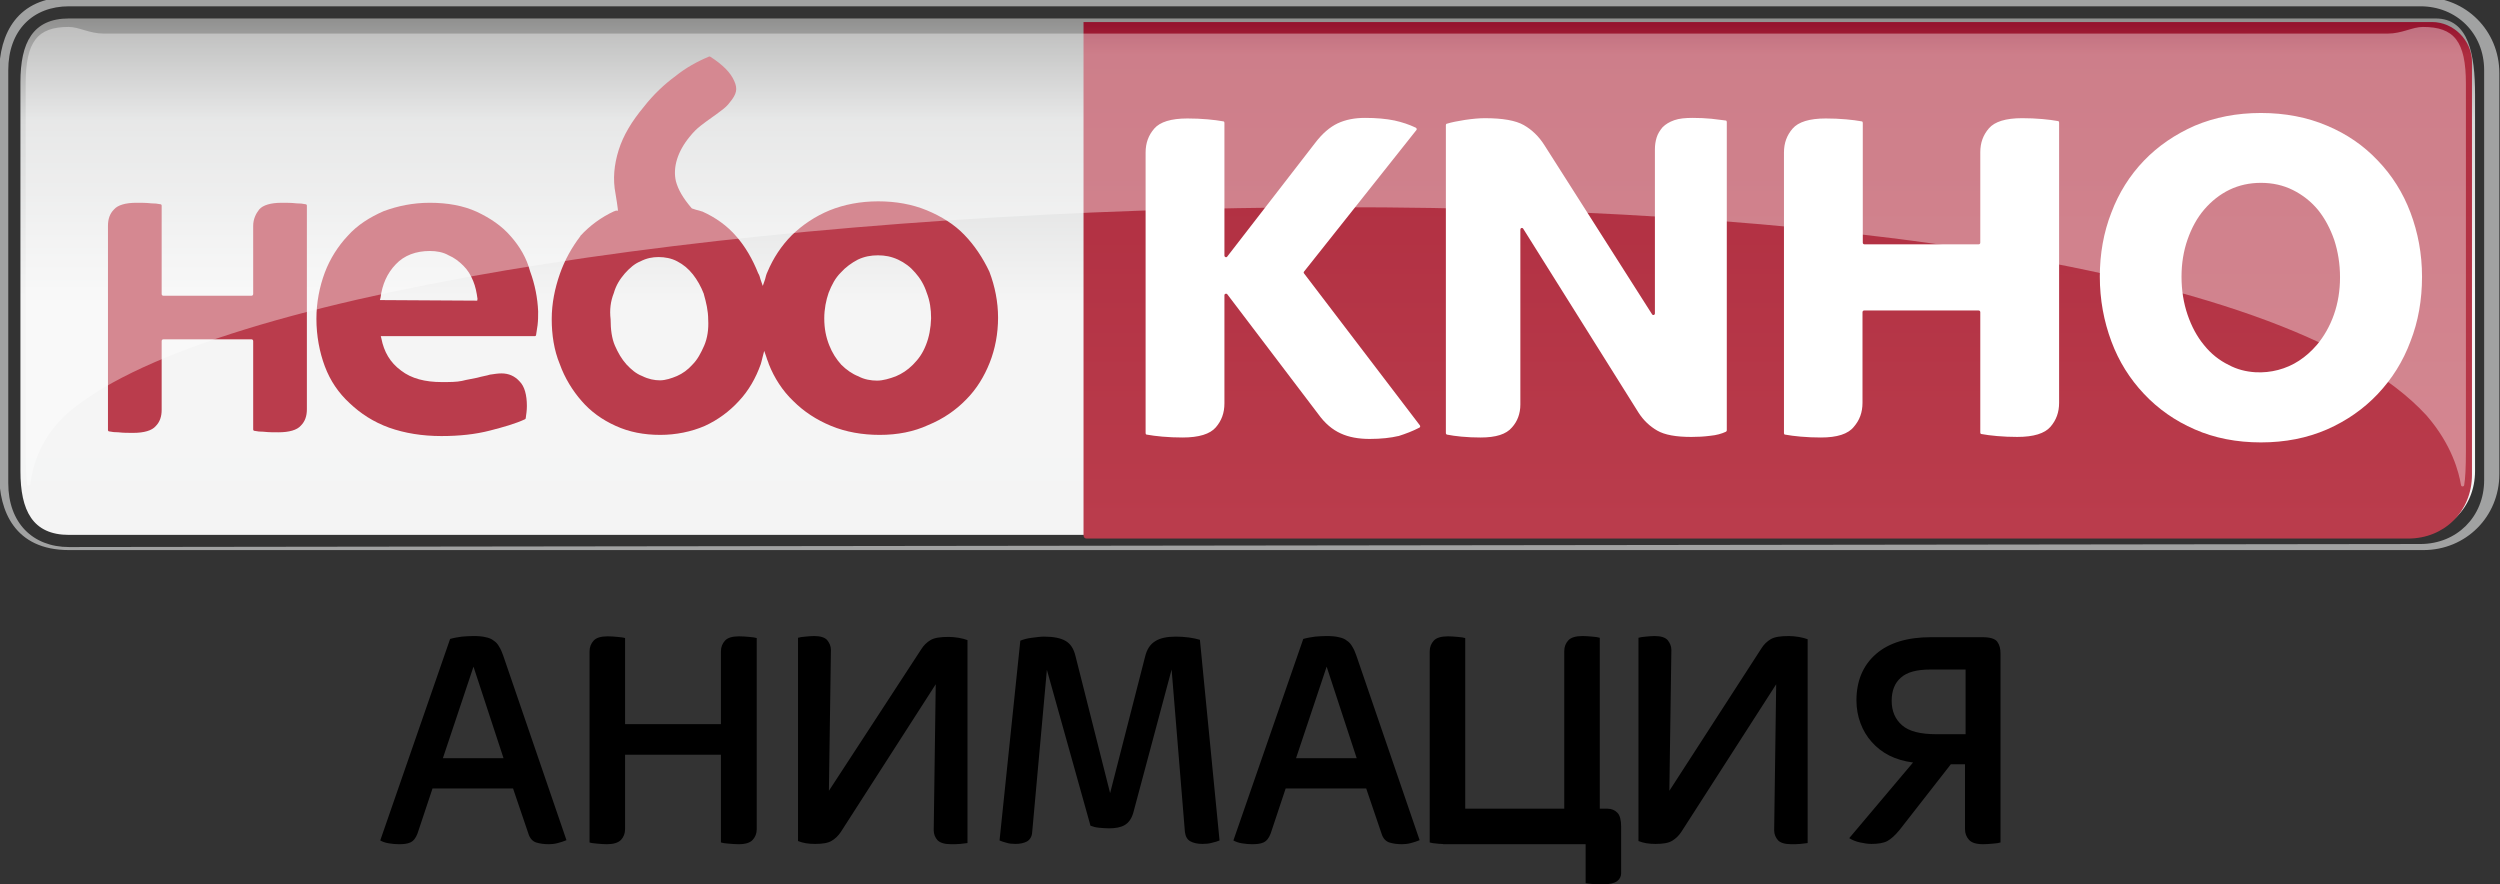
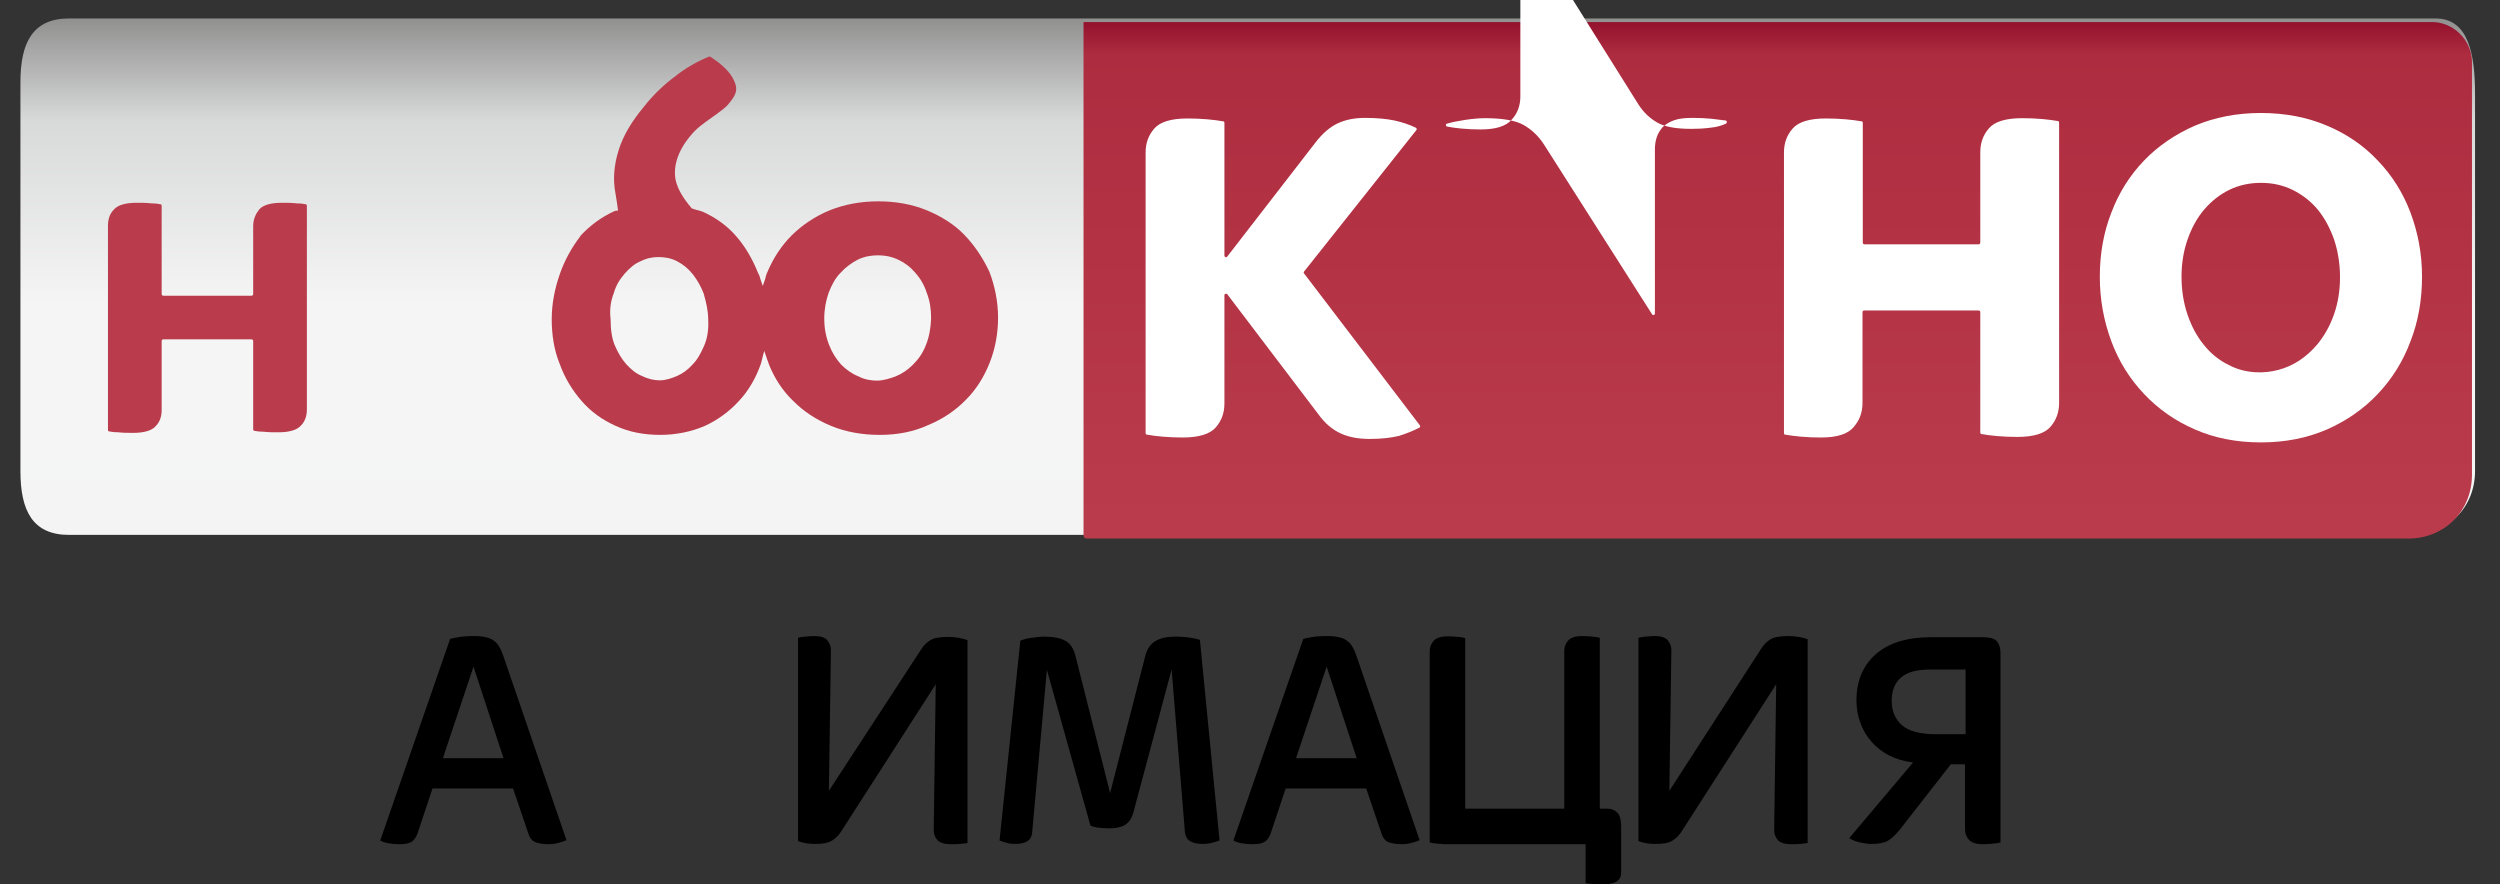
<svg xmlns="http://www.w3.org/2000/svg" xmlns:ns1="http://www.inkscape.org/namespaces/inkscape" xmlns:ns2="http://sodipodi.sourceforge.net/DTD/sodipodi-0.dtd" version="1.1" id="svg4708" ns1:version="0.48.5 r10040" ns2:docname="New document 4" x="0px" y="0px" viewBox="0 0 865.9 306.3" style="enable-background:new 0 0 865.9 306.3;" xml:space="preserve">
  <rect x="0" y="0" width="865.9" height="306.3" fill="#333333" stroke="none" />
  <style type="text/css">
	.st0{fill:#A1A2A2;}
	.st1{fill:url(#SVGID_1_);}
	.st2{fill:url(#SVGID_2_);}
	.st3{fill:url(#SVGID_3_);}
	.st4{fill:#FFFFFF;}
	.st5{fill:#BA3C4C;}
	.st6{opacity:0.39;fill:#FFFFFF;}
</style>
  <g id="layer1" transform="translate(70.392,-387.167)" ns1:groupmode="layer" ns1:label="Layer 1">
    <g id="g4255">
      <g id="g4171" transform="matrix(10.522,0,0,-10.522,-4400.485,6000.732)">
-         <path class="st0" d="M491.3,533.6h-77.5c-1.7,0-2.3-1.2-2.3-2.5v-13.2c0-1.2,0.5-2.5,2.3-2.5h77.5c1.4,0,2.5,1.1,2.5,2.5v13.2     C493.8,532.5,492.7,533.6,491.3,533.6z M493.3,517.7c0-1.2-0.9-2.1-2.1-2.1l-77.4-0.1c-1.2,0-2,0.8-2,2.1v13.6     c0,1.3,0.8,2.1,2,2.1h77.4c1.2,0,2.1-0.9,2.1-2.1V517.7z" />
        <linearGradient id="SVGID_1_" gradientUnits="userSpaceOnUse" x1="452.61" y1="533.369" x2="452.61" y2="345.623">
          <stop offset="0" style="stop-color:#868685" />
          <stop offset="2.044800e-02" style="stop-color:#D8D9D9" />
          <stop offset="5.240450e-02" style="stop-color:#F5F5F5" />
          <stop offset="0.488" style="stop-color:#EDEEEE" />
          <stop offset="0.895" style="stop-color:#F5F5F5" />
          <stop offset="0.929" style="stop-color:#EBEBEC" />
          <stop offset="0.964" style="stop-color:#D8D9D9" />
          <stop offset="1" style="stop-color:#868685" />
        </linearGradient>
        <path class="st1" d="M491.7,532.9h-0.3h-77.6c-1.2,0-1.6-0.8-1.6-2.1V518c0-1.3,0.4-2.1,1.6-2.1h77.1c1.2,0,2.1,0.9,2.1,2.1v12.4     C493,531.7,492.8,532.9,491.7,532.9z" />
      </g>
      <g>
        <linearGradient id="SVGID_2_" gradientUnits="userSpaceOnUse" x1="304.875" y1="334.75" x2="304.875" y2="515.706">
          <stop offset="0" style="stop-color:#820021" />
          <stop offset="0.104" style="stop-color:#AE2C3F" />
          <stop offset="1" style="stop-color:#BA3C4C" />
        </linearGradient>
        <polygon class="st2" points="304.9,394.8 304.9,394.8 304.9,393.8    " />
        <linearGradient id="SVGID_3_" gradientUnits="userSpaceOnUse" x1="545.294" y1="387.273" x2="545.294" y2="568.229">
          <stop offset="0" style="stop-color:#820021" />
          <stop offset="0.104" style="stop-color:#AE2C3F" />
          <stop offset="1" style="stop-color:#BA3C4C" />
        </linearGradient>
        <path class="st3" d="M772,394.8H304.9v177.8c0,0,0,1.1,1.1,1.1h457.7c12.6,0,22.1-9.5,22.1-22.1V416.9v-8.4     C785.7,401.1,779.4,394.8,772,394.8z" />
      </g>
      <g>
        <path class="st4" d="M381.3,481.9c-0.2-0.2-0.2-0.5,0-0.7l38.9-49c0.2-0.2,0.1-0.6-0.2-0.8c-2.3-1.1-4.7-1.9-7.4-2.5     c-2.9-0.6-6.3-0.9-10.2-0.9c-3.6,0-6.7,0.6-9.5,1.9c-2.7,1.3-5.3,3.5-7.8,6.8L354.7,476c-0.3,0.5-1,0.2-1-0.3v-46     c0-0.2-0.1-0.5-0.4-0.5c-1.6-0.3-3.3-0.5-5.4-0.7c-2.3-0.2-4.6-0.3-7-0.3c-5.7,0-9.5,1.2-11.5,3.5s-3,5-3,8.3v97.2     c0,0.2,0.1,0.5,0.4,0.5c1.6,0.3,3.3,0.5,5.4,0.7c2.3,0.2,4.6,0.3,7,0.3c5.7,0,9.5-1.2,11.5-3.5s3-5,3-8.3v-37.5     c0-0.5,0.7-0.7,1-0.3l31.5,41.5c2.3,3.2,4.9,5.4,7.8,6.7c2.8,1.3,6.2,1.9,10,1.9c4,0,7.4-0.4,9.9-1c0.1,0,0.1,0,0.1,0     c2.5-0.8,4.9-1.7,7.2-2.9c0.3-0.1,0.4-0.5,0.2-0.8L381.3,481.9z" />
-         <path class="st4" d="M527.3,428.9c-1.4-0.2-3-0.4-4.9-0.6c-2.1-0.2-4.2-0.3-6.5-0.3c-2.6,0-4.7,0.2-6.4,0.8c-1.7,0.6-3,1.4-4,2.4     c-0.1,0.1-0.1,0.1-0.1,0.1c-0.9,1.1-1.6,2.2-2,3.5c-0.4,1.3-0.6,2.6-0.6,4.1v56.8c0,0.6-0.7,0.8-1,0.3l-37.3-58.6     c-1.9-3-4.3-5.3-7.1-6.9c-2.8-1.6-7.3-2.4-13.5-2.4c-1.9,0-4.2,0.2-6.9,0.6c-2.5,0.4-4.6,0.8-6.2,1.3c-0.3,0-0.4,0.3-0.4,0.5     v106.7c0,0.2,0.1,0.4,0.4,0.5c1.4,0.3,3.1,0.5,5,0.7c2.2,0.2,4.3,0.3,6.6,0.3c5.3,0,8.9-1.1,10.9-3.5c1.9-2.1,2.9-4.8,2.9-7.9     v-60.6c0-0.6,0.7-0.8,1-0.3l40,63.8c1.7,2.6,3.8,4.6,6.4,6.1s6.5,2.2,11.8,2.2c2.2,0,4.3-0.1,6.6-0.4c2.1-0.2,3.9-0.7,5.4-1.4     c0.2-0.1,0.3-0.3,0.3-0.5V429.4C527.7,429.2,527.6,428.9,527.3,428.9z" />
+         <path class="st4" d="M527.3,428.9c-1.4-0.2-3-0.4-4.9-0.6c-2.1-0.2-4.2-0.3-6.5-0.3c-2.6,0-4.7,0.2-6.4,0.8c-1.7,0.6-3,1.4-4,2.4     c-0.1,0.1-0.1,0.1-0.1,0.1c-0.9,1.1-1.6,2.2-2,3.5c-0.4,1.3-0.6,2.6-0.6,4.1v56.8c0,0.6-0.7,0.8-1,0.3l-37.3-58.6     c-1.9-3-4.3-5.3-7.1-6.9c-2.8-1.6-7.3-2.4-13.5-2.4c-1.9,0-4.2,0.2-6.9,0.6c-2.5,0.4-4.6,0.8-6.2,1.3c-0.3,0-0.4,0.3-0.4,0.5     c0,0.2,0.1,0.4,0.4,0.5c1.4,0.3,3.1,0.5,5,0.7c2.2,0.2,4.3,0.3,6.6,0.3c5.3,0,8.9-1.1,10.9-3.5c1.9-2.1,2.9-4.8,2.9-7.9     v-60.6c0-0.6,0.7-0.8,1-0.3l40,63.8c1.7,2.6,3.8,4.6,6.4,6.1s6.5,2.2,11.8,2.2c2.2,0,4.3-0.1,6.6-0.4c2.1-0.2,3.9-0.7,5.4-1.4     c0.2-0.1,0.3-0.3,0.3-0.5V429.4C527.7,429.2,527.6,428.9,527.3,428.9z" />
        <path class="st4" d="M642.4,429.1c-1.6-0.3-3.3-0.5-5.4-0.7c-2.3-0.2-4.6-0.3-7-0.3c-5.7,0-9.5,1.2-11.5,3.5s-3,5-3,8.3v31.3     c0,0.4-0.3,0.6-0.6,0.6h-39.5c-0.4,0-0.6-0.3-0.6-0.6v-41.5c0-0.2-0.1-0.5-0.4-0.5c-1.6-0.3-3.3-0.5-5.4-0.7     c-2.3-0.2-4.6-0.3-7-0.3c-5.7,0-9.5,1.2-11.5,3.5s-3,5-3,8.3v97.2c0,0.2,0.1,0.5,0.4,0.5c1.6,0.3,3.3,0.5,5.4,0.7     c2.3,0.2,4.6,0.3,7,0.3c5.6,0,9.4-1.2,11.4-3.7c2-2.3,3-5,3-8.3v-31.4c0-0.4,0.3-0.6,0.6-0.6h39.6c0.4,0,0.6,0.3,0.6,0.6V537     c0,0.2,0.1,0.5,0.4,0.5c1.6,0.3,3.3,0.5,5.4,0.7c2.3,0.2,4.6,0.3,7,0.3c5.7,0,9.5-1.2,11.5-3.5s3-5,3-8.3v-97.1     C642.8,429.4,642.7,429.1,642.4,429.1z" />
        <path class="st4" d="M764.5,460.8c-2.6-6.9-6.4-12.9-11.3-18c-4.9-5.2-10.7-9.2-17.6-12.1c-6.8-2.9-14.5-4.4-22.9-4.4     s-16,1.5-22.9,4.4c-6.8,3-12.7,7-17.6,12.1c-4.9,5.1-8.7,11.1-11.3,18c-2.7,6.9-4,14.3-4,22.2c0,8,1.4,15.4,4,22.4     c2.6,7,6.4,13,11.3,18.2c4.9,5.2,10.7,9.3,17.6,12.3c6.8,3,14.5,4.5,22.9,4.5c8.4,0,16-1.5,22.9-4.5c6.8-3,12.7-7.1,17.6-12.3     s8.7-11.2,11.3-18.2c2.7-6.9,4-14.4,4-22.4C768.5,475.1,767.1,467.7,764.5,460.8z M738,496.1c-1.4,4-3.4,7.5-5.9,10.5     c-1.9,2.2-3.9,4-6.2,5.5c-4.4,2.9-9.8,4.3-15.1,4c-3.3-0.2-6.4-1-9.2-2.5c-3.3-1.6-6.2-3.9-8.6-6.9c-2.4-2.9-4.3-6.4-5.7-10.5     c-1.4-4.1-2.1-8.5-2.1-13.2c0-4.6,0.7-8.9,2.1-12.9c1.4-4,3.3-7.5,5.8-10.4c2.5-2.9,5.4-5.2,8.7-6.8c3.3-1.6,7-2.4,10.9-2.4     c4,0,7.7,0.8,11.1,2.5c3.4,1.7,6.3,4,8.7,6.9c2.4,3,4.2,6.4,5.6,10.4c1.3,4,2,8.3,2,12.9C740.1,487.8,739.4,492.1,738,496.1z" />
      </g>
      <g>
        <path class="st5" d="M35.4,457.9c-0.9-0.2-1.9-0.3-3.1-0.3c-1.7-0.2-3.4-0.2-5.1-0.2c-3.8,0-6.5,0.8-7.8,2.3     c-1.2,1.5-2.1,3.4-2.1,5.7V489c0,0.3-0.2,0.6-0.6,0.6h-30.5c-0.3,0-0.6-0.2-0.6-0.6v-30.6c0-0.3-0.2-0.5-0.5-0.5     c-0.9-0.2-1.9-0.3-3.1-0.3c-1.7-0.2-3.4-0.2-5.1-0.2c-3.8,0-6.5,0.8-7.8,2.3c-1.5,1.5-2.1,3.4-2.1,5.7v70.7     c0,0.3,0.2,0.5,0.5,0.5c0.9,0.2,1.9,0.3,3.1,0.3c1.7,0.2,3.4,0.2,5.1,0.2c3.8,0,6.5-0.8,7.8-2.3c1.5-1.5,2.1-3.4,2.1-5.7v-23.8     c0-0.3,0.2-0.6,0.6-0.6h30.5c0.3,0,0.6,0.2,0.6,0.6v30.6c0,0.3,0.2,0.5,0.5,0.5c0.9,0.2,1.9,0.3,3.1,0.3c1.7,0.2,3.4,0.2,5.1,0.2     c3.8,0,6.5-0.8,7.8-2.3c1.5-1.5,2.1-3.4,2.1-5.7v-70.5C35.9,458.1,35.7,457.9,35.4,457.9z" />
-         <path class="st5" d="M106.5,469c-3.1-3.6-7.1-6.3-11.8-8.5c-4.6-2.1-10.1-3.1-16.2-3.1c-5.9,0-11.1,1.1-16,2.9     c-4.8,2.1-9.1,4.8-12.4,8.5c-3.4,3.6-6.2,8-8,12.8s-2.9,10.3-2.9,16c0,5.9,1.1,11.6,2.9,16.4c1.9,5.1,4.8,9.3,8.6,12.8     c3.8,3.6,8.2,6.5,13.7,8.5c5.4,1.9,11.4,2.9,18.1,2.9c6.2,0,11.8-0.6,16.8-1.9c4.7-1.2,8.9-2.4,12.1-3.9c0.2-0.1,0.3-0.2,0.3-0.4     c0.2-1.4,0.4-2.7,0.4-4.2c0-3.8-0.8-6.8-2.5-8.5c-1.7-1.9-3.8-2.8-6.3-2.8c-1.2,0-2.5,0.2-3.8,0.4c0,0,0,0-0.1,0     c-1.2,0.4-2.8,0.6-4.5,1.1c-1.7,0.4-3.4,0.6-5.3,1.1c-1.9,0.4-4.2,0.4-7,0.4c-5.7,0-10.5-1.2-14.1-4c-3.8-2.8-5.9-6.5-6.8-11.1     l-0.2-0.8h53.3c0.3,0,0.5-0.2,0.5-0.5c0.2-1.1,0.3-2.2,0.5-3.3c0.2-1.7,0.2-3.1,0.2-4.8c-0.2-4.6-1.1-9.3-2.8-13.9     C112,476.6,109.7,472.6,106.5,469z M94.9,491.3l-33.7-0.2l0.2-0.8c0.6-4.6,2.3-8.5,5.3-11.6c2.9-3.1,7-4.6,11.8-4.6     c2.3,0,4.6,0.4,6.5,1.5c1.9,0.8,3.6,2.1,5.1,3.6s2.5,3.1,3.4,5.3c0.8,1.9,1.2,4,1.5,6.2L94.9,491.3z" />
        <path class="st5" d="M272.3,481.3c-2.2-4.7-5.2-9.2-8.6-12.7c-3.4-3.6-8-6.5-13.1-8.6c-5.1-2.1-10.8-3.1-16.8-3.1     c-6.2,0-11.8,1.1-16.8,3.1c-5.1,2.1-9.5,5.1-13.1,8.6c-3.6,3.6-6.5,8-8.5,12.8c-0.4,0.8-0.6,1.7-0.8,2.5l-0.8,2.3l-0.8-2.3     c-0.2-0.8-0.4-1.5-0.8-2.1c-1.9-4.8-4.5-9.3-7.6-12.8c-3.1-3.6-7.1-6.5-11.8-8.6c0,0,0,0-0.1,0c-0.6-0.2-1.2-0.4-2.1-0.6     c-0.4-0.2-0.8-0.2-1.2-0.4h-0.1l-0.2-0.2c-2.9-3.4-4.6-6.3-5.4-9.3c-1.1-4.8,0.6-10.3,4.8-15.4c1.2-1.5,2.5-2.8,3.8-3.8     s2.5-1.9,3.8-2.8c1.2-0.8,2.3-1.7,3.4-2.5c1.1-0.8,2.1-1.7,2.9-2.8c2.3-2.8,2.8-4.6,1.5-7.4c-1.2-2.8-3.9-5.6-8.3-8.4     c-0.2-0.1-0.4-0.1-0.5,0c-4.1,1.7-8,3.9-11.5,6.7c-3.8,2.8-7.6,6.3-11.1,10.8c-4,4.8-7,9.7-8.6,14.8c-1.6,5.1-2.1,10.1-1.1,15.2     c0.4,2.1,0.6,4,0.8,5.3v0.6l-0.6-0.1c-0.2,0-0.4,0.2-0.4,0.2c-0.2,0-0.2,0-0.2,0c-4.6,2.1-8.6,5.1-11.8,8.6c0,0,0,0,0,0.1     c-2.9,3.8-5.4,8.2-7.1,13.1c-1.7,4.9-2.8,10.1-2.8,15.6c0,5.4,0.8,10.8,2.8,15.6c1.7,4.8,4.5,9.3,7.6,12.8     c3.1,3.6,7.1,6.5,11.8,8.6c4.6,2.1,9.7,3.1,15.4,3.1c5.4,0,10.8-1.1,15.4-3.1c4.6-2.1,8.6-5.1,11.8-8.6c3.4-3.6,5.9-8,7.6-12.8     c0.2-0.6,0.4-1.5,0.6-2.3l0.6-2.3l0.8,2.3c0.2,0.8,0.6,1.5,0.8,2.3c1.9,4.8,4.8,9.3,8.5,12.8c3.6,3.6,8,6.5,13.1,8.6     c5.1,2.1,10.8,3.1,16.8,3.1c6.2,0,11.8-1.1,16.8-3.4c5.1-2.1,9.5-5.1,13.1-8.8c3.6-3.6,6.3-8,8.2-12.8s2.9-10.1,2.9-15.6     C275.3,491.7,274.2,486.3,272.3,481.3z M173.5,506.9c-1.1,2.5-2.3,4.8-4,6.5c-1.7,1.9-3.4,3.1-5.4,4c-1.9,0.8-4,1.5-5.9,1.5     c-1.9,0-4-0.4-6.2-1.5c-2.1-0.8-3.8-2.3-5.4-4c-1.7-1.9-2.9-4-4-6.5c-1.1-2.5-1.5-5.7-1.5-9.1c-0.4-3.4,0-6.3,1.1-9.1     c0.8-2.8,2.1-4.8,3.8-6.8c1.7-1.9,3.4-3.4,5.4-4.2c2.1-1.1,4.2-1.5,6.3-1.5s4.5,0.4,6.5,1.5c2.1,1.1,3.8,2.5,5.4,4.5     c1.5,1.9,2.8,4.2,3.8,6.8c0,0,0,0,0,0.1c0.8,2.8,1.5,5.7,1.5,8.8C175.1,501.2,174.6,504.4,173.5,506.9z M250.3,506.7     c-1.1,2.8-2.5,4.8-4.5,6.8c-1.9,1.9-3.8,3.1-5.9,4c-2.1,0.8-4.5,1.5-6.5,1.5c-2.1,0-4.5-0.4-6.5-1.5c-2.1-0.8-4.2-2.3-5.9-4     c-1.7-1.9-3.1-4-4.2-6.8c-1.1-2.8-1.7-5.7-1.7-9.3c0-3.1,0.6-6.2,1.5-8.8c1.1-2.8,2.3-5.1,4.2-7c1.7-1.9,3.8-3.4,5.9-4.5     c2.3-1.1,4.6-1.5,7-1.5s4.6,0.4,7,1.5c2.3,1.1,4.2,2.5,5.9,4.5c1.7,1.9,3.1,4.2,4,7c1.1,2.8,1.5,5.7,1.5,8.8     C252,500.8,251.4,504,250.3,506.7z" />
      </g>
-       <path class="st6" d="M768.8,396.5c-3.6,0-7.3,2.3-12.1,2.3H-34.5c-4.9,0-8.5-2.3-12.1-2.3c-10.8,0-14.9,5-14.9,19.7v127.4    c0,5.1,0.2,9.1,0.5,11.3c0.1,0.6,1,0.6,1.1,0c0.6-4.5,2.4-14.6,12.1-23.9c92.3-82.9,718.1-108.4,817.8,0    c8.9,10.2,11.3,19.9,12,24.2c0.1,0.6,1,0.6,1.1,0c0.4-2.2,0.6-6.3,0.6-11.6V416.2C783.7,401.4,779.6,396.5,768.8,396.5z" />
    </g>
  </g>
  <g>
    <path d="M138.1,292.4c-1,0-2.2-0.1-3.4-0.3c-1.3-0.2-2.3-0.6-3-1l24.2-69.8c1.4-0.4,2.7-0.6,4.1-0.8c1.3-0.1,2.6-0.2,3.9-0.2   c1.7,0,3.2,0.1,4.3,0.4c1.1,0.2,2.1,0.6,2.8,1.2c0.8,0.5,1.4,1.2,1.9,2.1c0.5,0.8,1,1.9,1.4,3.1l21.9,63.9c-0.9,0.4-1.9,0.7-3,1   c-1.1,0.3-2.2,0.4-3.1,0.4c-1.7,0-3.1-0.2-4.4-0.6c-1.2-0.4-2.2-1.4-2.7-3.1l-5.3-15.6h-27.9l-5.2,15.6c-0.6,1.6-1.4,2.6-2.5,3.1   S139.7,292.4,138.1,292.4z M153.4,262.6h21l-10.4-31.7L153.4,262.6z" />
-     <path d="M210.2,292.4c-1.2,0-2.3-0.1-3.4-0.2c-1.1-0.1-2-0.2-2.6-0.4v-66.2c0-1.5,0.5-2.7,1.4-3.7c0.9-1,2.5-1.5,4.9-1.5   c1.2,0,2.3,0.1,3.4,0.2c1.1,0.1,2,0.2,2.6,0.4v29.8h33.2v-25.2c0-1.5,0.5-2.7,1.4-3.7c0.9-1,2.5-1.5,4.9-1.5c1.2,0,2.3,0.1,3.5,0.2   c1.2,0.1,2,0.2,2.6,0.4v66.2c0,1.5-0.5,2.7-1.4,3.7c-0.9,1-2.5,1.5-4.9,1.5c-1.2,0-2.3-0.1-3.5-0.2c-1.2-0.1-2-0.2-2.6-0.4v-30.4   h-33.2v25.8c0,1.5-0.5,2.7-1.4,3.7C214.1,291.9,212.5,292.4,210.2,292.4z" />
    <path d="M324.7,291c-0.8-0.9-1.3-2.1-1.3-3.4l0.7-50.6l-32.9,51.2c-0.8,1.2-1.8,2.2-3.1,3s-3.2,1.1-5.8,1.1c-2.3,0-4.2-0.3-5.9-1   v-70.4c0.6-0.2,1.4-0.3,2.5-0.4c1.1-0.1,2.1-0.2,3.1-0.2c2.2,0,3.7,0.5,4.5,1.4c0.8,1,1.3,2.1,1.3,3.4l-0.7,48.8L319,225   c0.9-1.5,2.1-2.6,3.3-3.3c1.3-0.8,3.4-1.1,6.3-1.1c1,0,2.1,0.1,3.4,0.3c1.2,0.2,2.3,0.5,3.1,0.8V292c-0.6,0.1-1.4,0.2-2.5,0.3   c-1.1,0.1-2.1,0.1-3.2,0.1C327.1,292.4,325.6,291.9,324.7,291z" />
    <path d="M351.8,292.3c-1.2,0-2.3-0.1-3.2-0.4c-0.9-0.2-1.7-0.5-2.4-0.8l7.2-69.2c1-0.4,2.3-0.8,4-1c1.6-0.2,3-0.4,4.2-0.4   c3.3,0,5.8,0.5,7.5,1.5c1.7,1,2.8,2.7,3.4,5.2l12,47.5l12.1-47.2c0.6-2.5,1.7-4.3,3.5-5.4c1.7-1.1,4.1-1.6,7.2-1.6   c1.5,0,2.9,0.1,4.5,0.3c1.5,0.2,2.8,0.5,3.8,0.8l6.8,69.5c-0.7,0.3-1.6,0.6-2.6,0.8c-1,0.3-2.1,0.4-3.3,0.4c-1.7,0-3.1-0.3-4.2-0.9   c-1.1-0.6-1.7-1.7-1.9-3.3l-4.6-56.2l-13.3,49.7c-0.6,2-1.6,3.4-3,4.2c-1.4,0.8-3.2,1.1-5.4,1.1c-1.1,0-2.2-0.1-3.4-0.2   c-1.2-0.1-2.2-0.4-3-0.7L362.6,232l-5.1,56.3c-0.1,1.5-0.8,2.6-1.9,3.2C354.6,292,353.3,292.3,351.8,292.3z" />
    <path d="M433.6,292.4c-1,0-2.2-0.1-3.4-0.3c-1.3-0.2-2.3-0.6-3-1l24.2-69.8c1.4-0.4,2.7-0.6,4.1-0.8c1.3-0.1,2.6-0.2,3.9-0.2   c1.7,0,3.2,0.1,4.3,0.4c1.1,0.2,2.1,0.6,2.8,1.2c0.8,0.5,1.4,1.2,1.9,2.1c0.5,0.8,1,1.9,1.4,3.1l21.9,63.9c-0.9,0.4-1.9,0.7-3,1   c-1.1,0.3-2.2,0.4-3.1,0.4c-1.7,0-3.1-0.2-4.4-0.6c-1.2-0.4-2.2-1.4-2.7-3.1l-5.3-15.6h-27.9l-5.2,15.6c-0.6,1.6-1.4,2.6-2.5,3.1   S435.2,292.4,433.6,292.4z M448.9,262.6h21l-10.4-31.7L448.9,262.6z" />
    <path d="M615.8,291c-0.8-0.9-1.3-2.1-1.3-3.4l0.7-50.6l-32.9,51.2c-0.8,1.2-1.8,2.2-3.1,3s-3.2,1.1-5.8,1.1c-2.3,0-4.2-0.3-5.9-1   v-70.4c0.6-0.2,1.4-0.3,2.5-0.4c1.1-0.1,2.1-0.2,3.1-0.2c2.2,0,3.7,0.5,4.5,1.4c0.8,1,1.3,2.1,1.3,3.4l-0.7,48.8l31.8-49.2   c0.9-1.5,2.1-2.6,3.3-3.3c1.3-0.8,3.4-1.1,6.3-1.1c1,0,2.1,0.1,3.4,0.3c1.2,0.2,2.3,0.5,3.1,0.8V292c-0.6,0.1-1.4,0.2-2.5,0.3   c-1.1,0.1-2.1,0.1-3.2,0.1C618.2,292.4,616.6,291.9,615.8,291z" />
    <path d="M682,290.9c-0.9-1-1.4-2.2-1.4-3.7v-22.5h-4.9l-17.8,22.8c-1.5,1.8-2.9,3.1-4.2,3.8c-1.3,0.7-3.2,1-5.5,1   c-1.2,0-2.5-0.2-3.9-0.5c-1.4-0.3-2.7-0.8-3.8-1.5l22.1-26.2c-3.1-0.4-5.8-1.2-8.2-2.4c-2.4-1.2-4.4-2.8-6.1-4.7   c-1.7-1.9-3-4.1-3.9-6.5c-0.9-2.4-1.4-5.1-1.4-7.9c0-6.8,2.3-12.2,6.8-16.1c4.5-3.9,10.9-5.8,19-5.8h17.8c2.7,0,4.4,0.5,5.2,1.6   s1.1,2.4,1.1,4.1v65.4c-0.6,0.2-1.4,0.3-2.6,0.4c-1.1,0.1-2.3,0.2-3.4,0.2C684.5,292.4,682.9,291.9,682,290.9z M680.6,231.9h-12   c-4.7,0-8.1,0.9-10.2,2.8c-2.1,1.8-3.2,4.5-3.2,8c0,3.6,1.2,6.4,3.6,8.5c2.4,2.1,6.3,3.1,11.9,3.1h10.1V231.9z" />
    <path d="M560.2,281.5c-0.9-0.9-2-1.4-3.4-1.4h-2.7v-26.3v-32.9c-0.6-0.2-1.4-0.3-2.6-0.4c-1.1-0.1-2.3-0.2-3.4-0.2   c-2.3,0-4,0.5-4.9,1.5c-0.9,1-1.4,2.2-1.4,3.7v54.6h-34.3v-59.1c-0.6-0.2-1.4-0.3-2.6-0.4c-1.1-0.1-2.3-0.2-3.4-0.2   c-2.3,0-4,0.5-4.9,1.5c-0.9,1-1.4,2.2-1.4,3.7v66.2c0.6,0.2,1.4,0.3,2.6,0.4c0.6,0.1,1.1,0.1,1.7,0.1c0.2,0,0.3,0.1,0.5,0.1h49.2   v13.5c0.6,0.1,1.4,0.2,2.6,0.3c1.1,0.1,2.3,0.1,3.4,0.1c2.3,0,4-0.4,4.9-1.1c0.9-0.7,1.4-1.6,1.4-2.7v-16.2   C561.5,284.1,561.1,282.4,560.2,281.5z" />
  </g>
</svg>